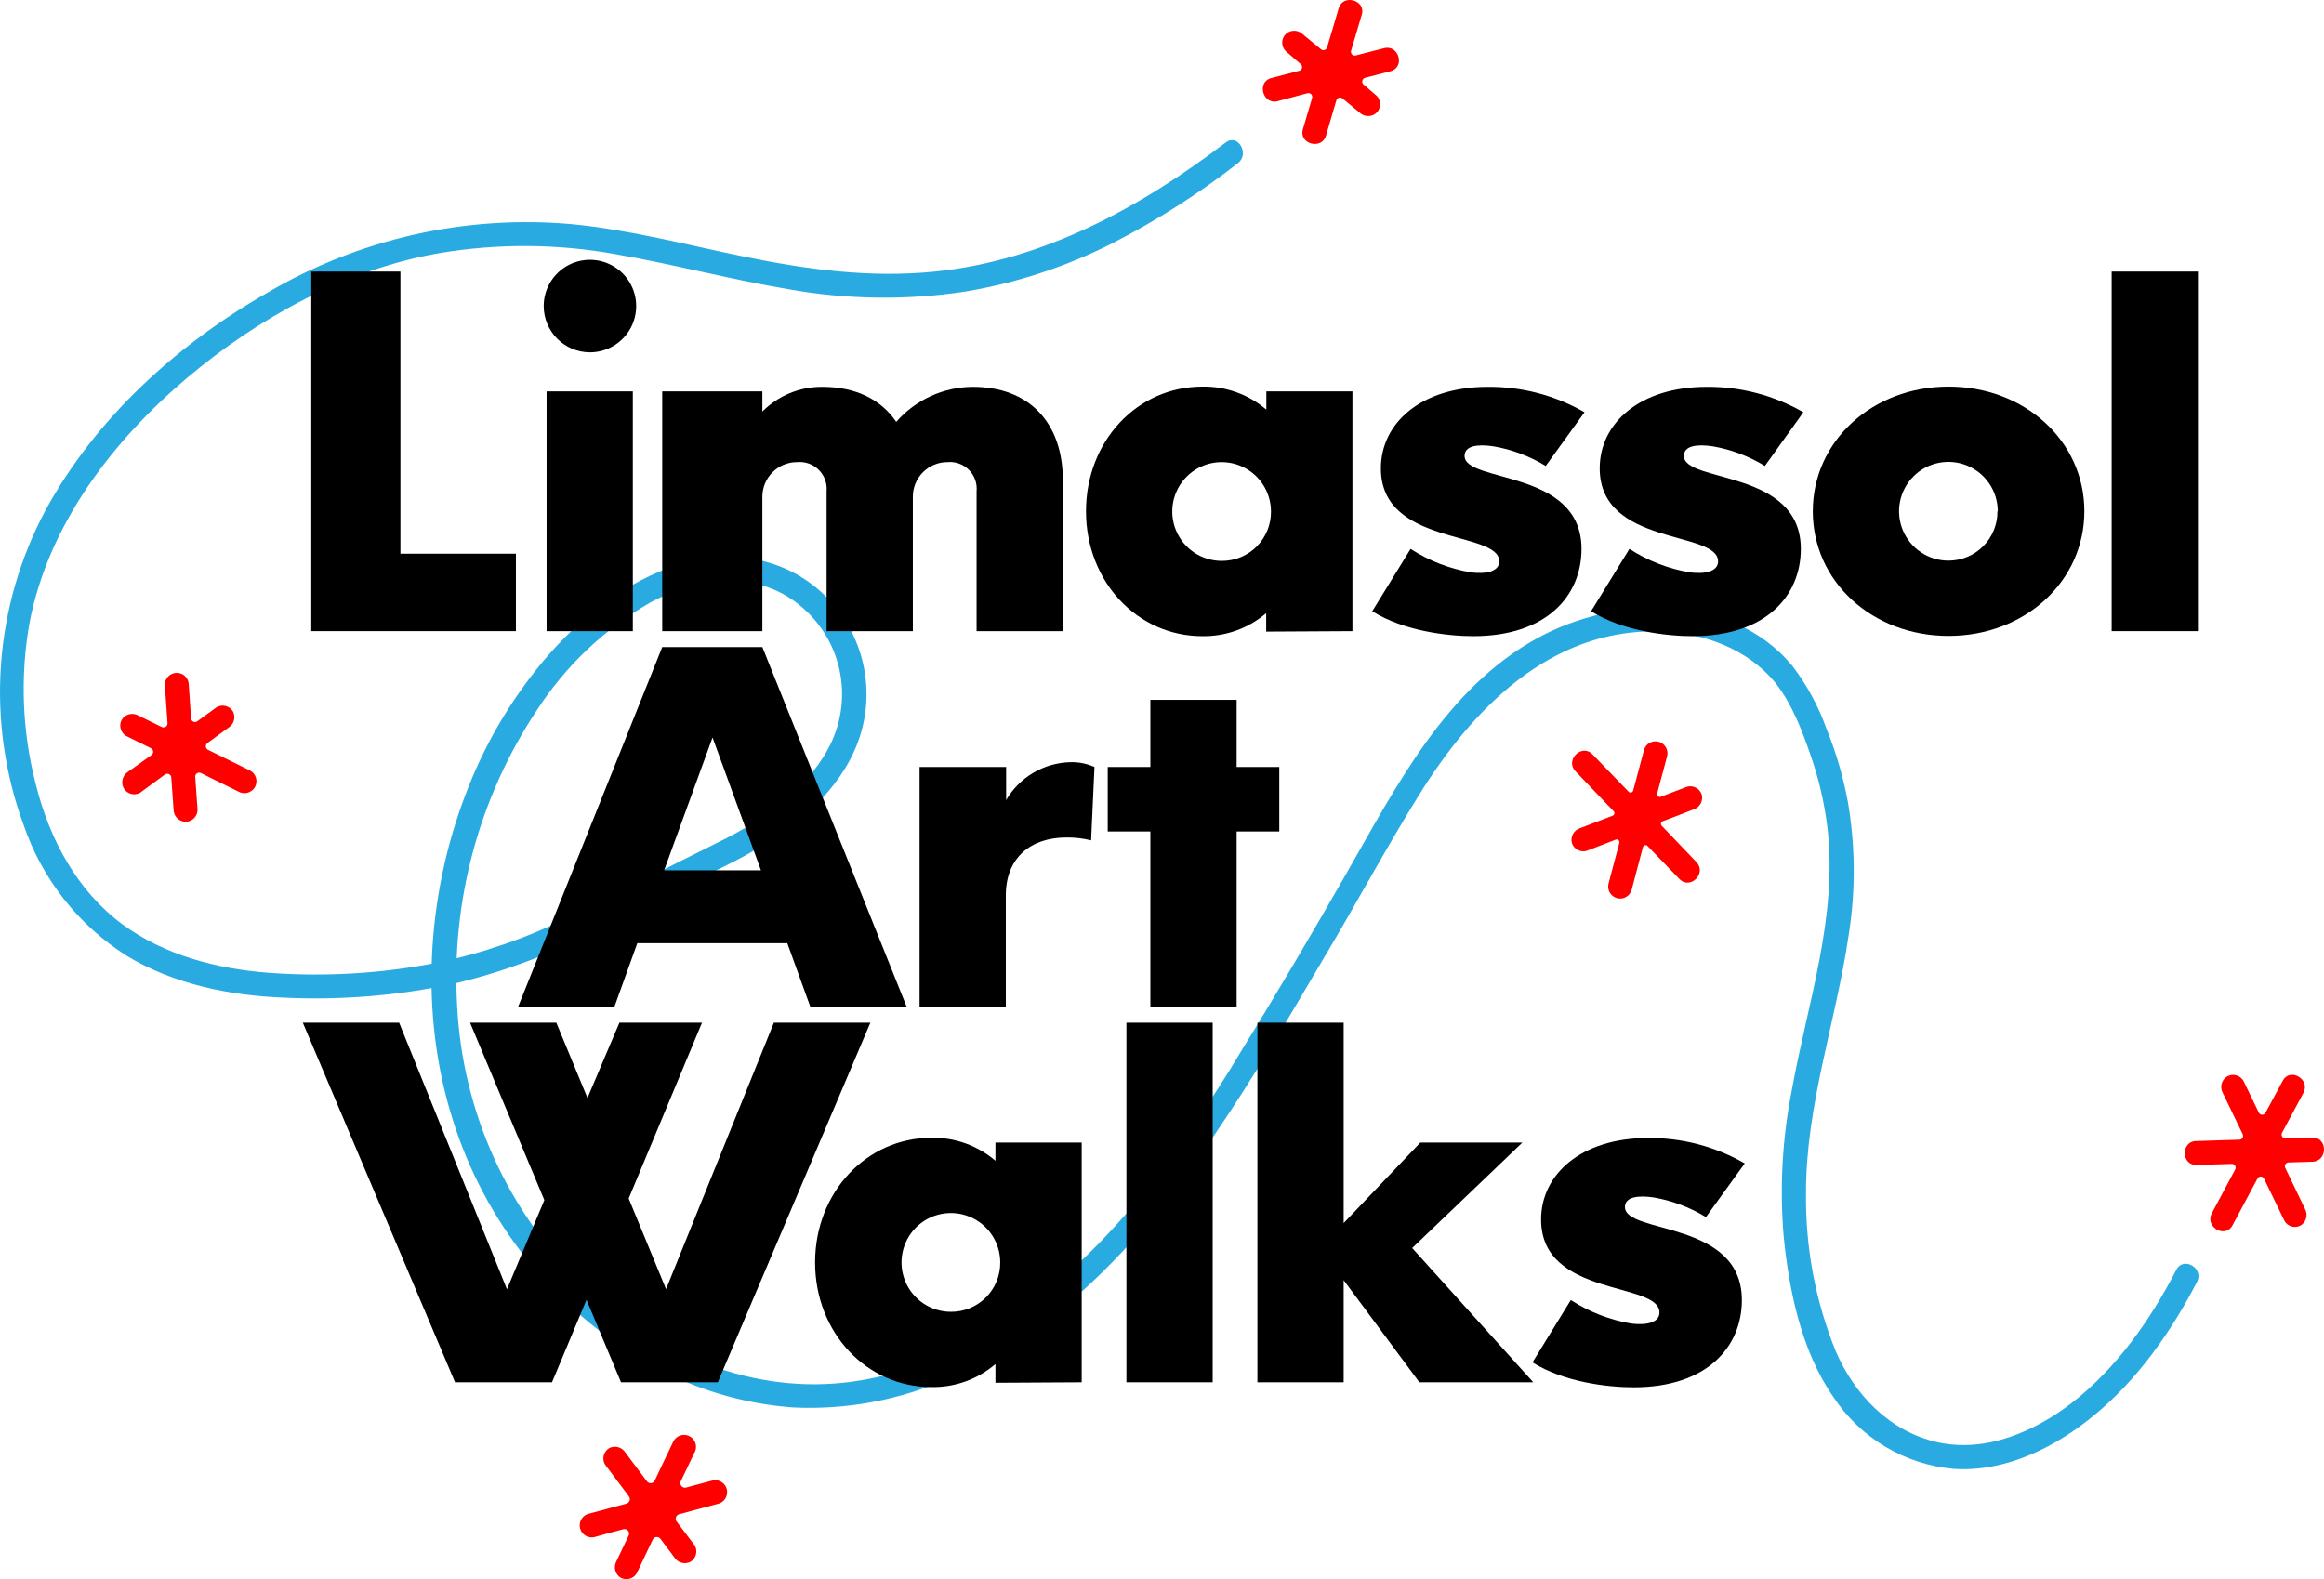
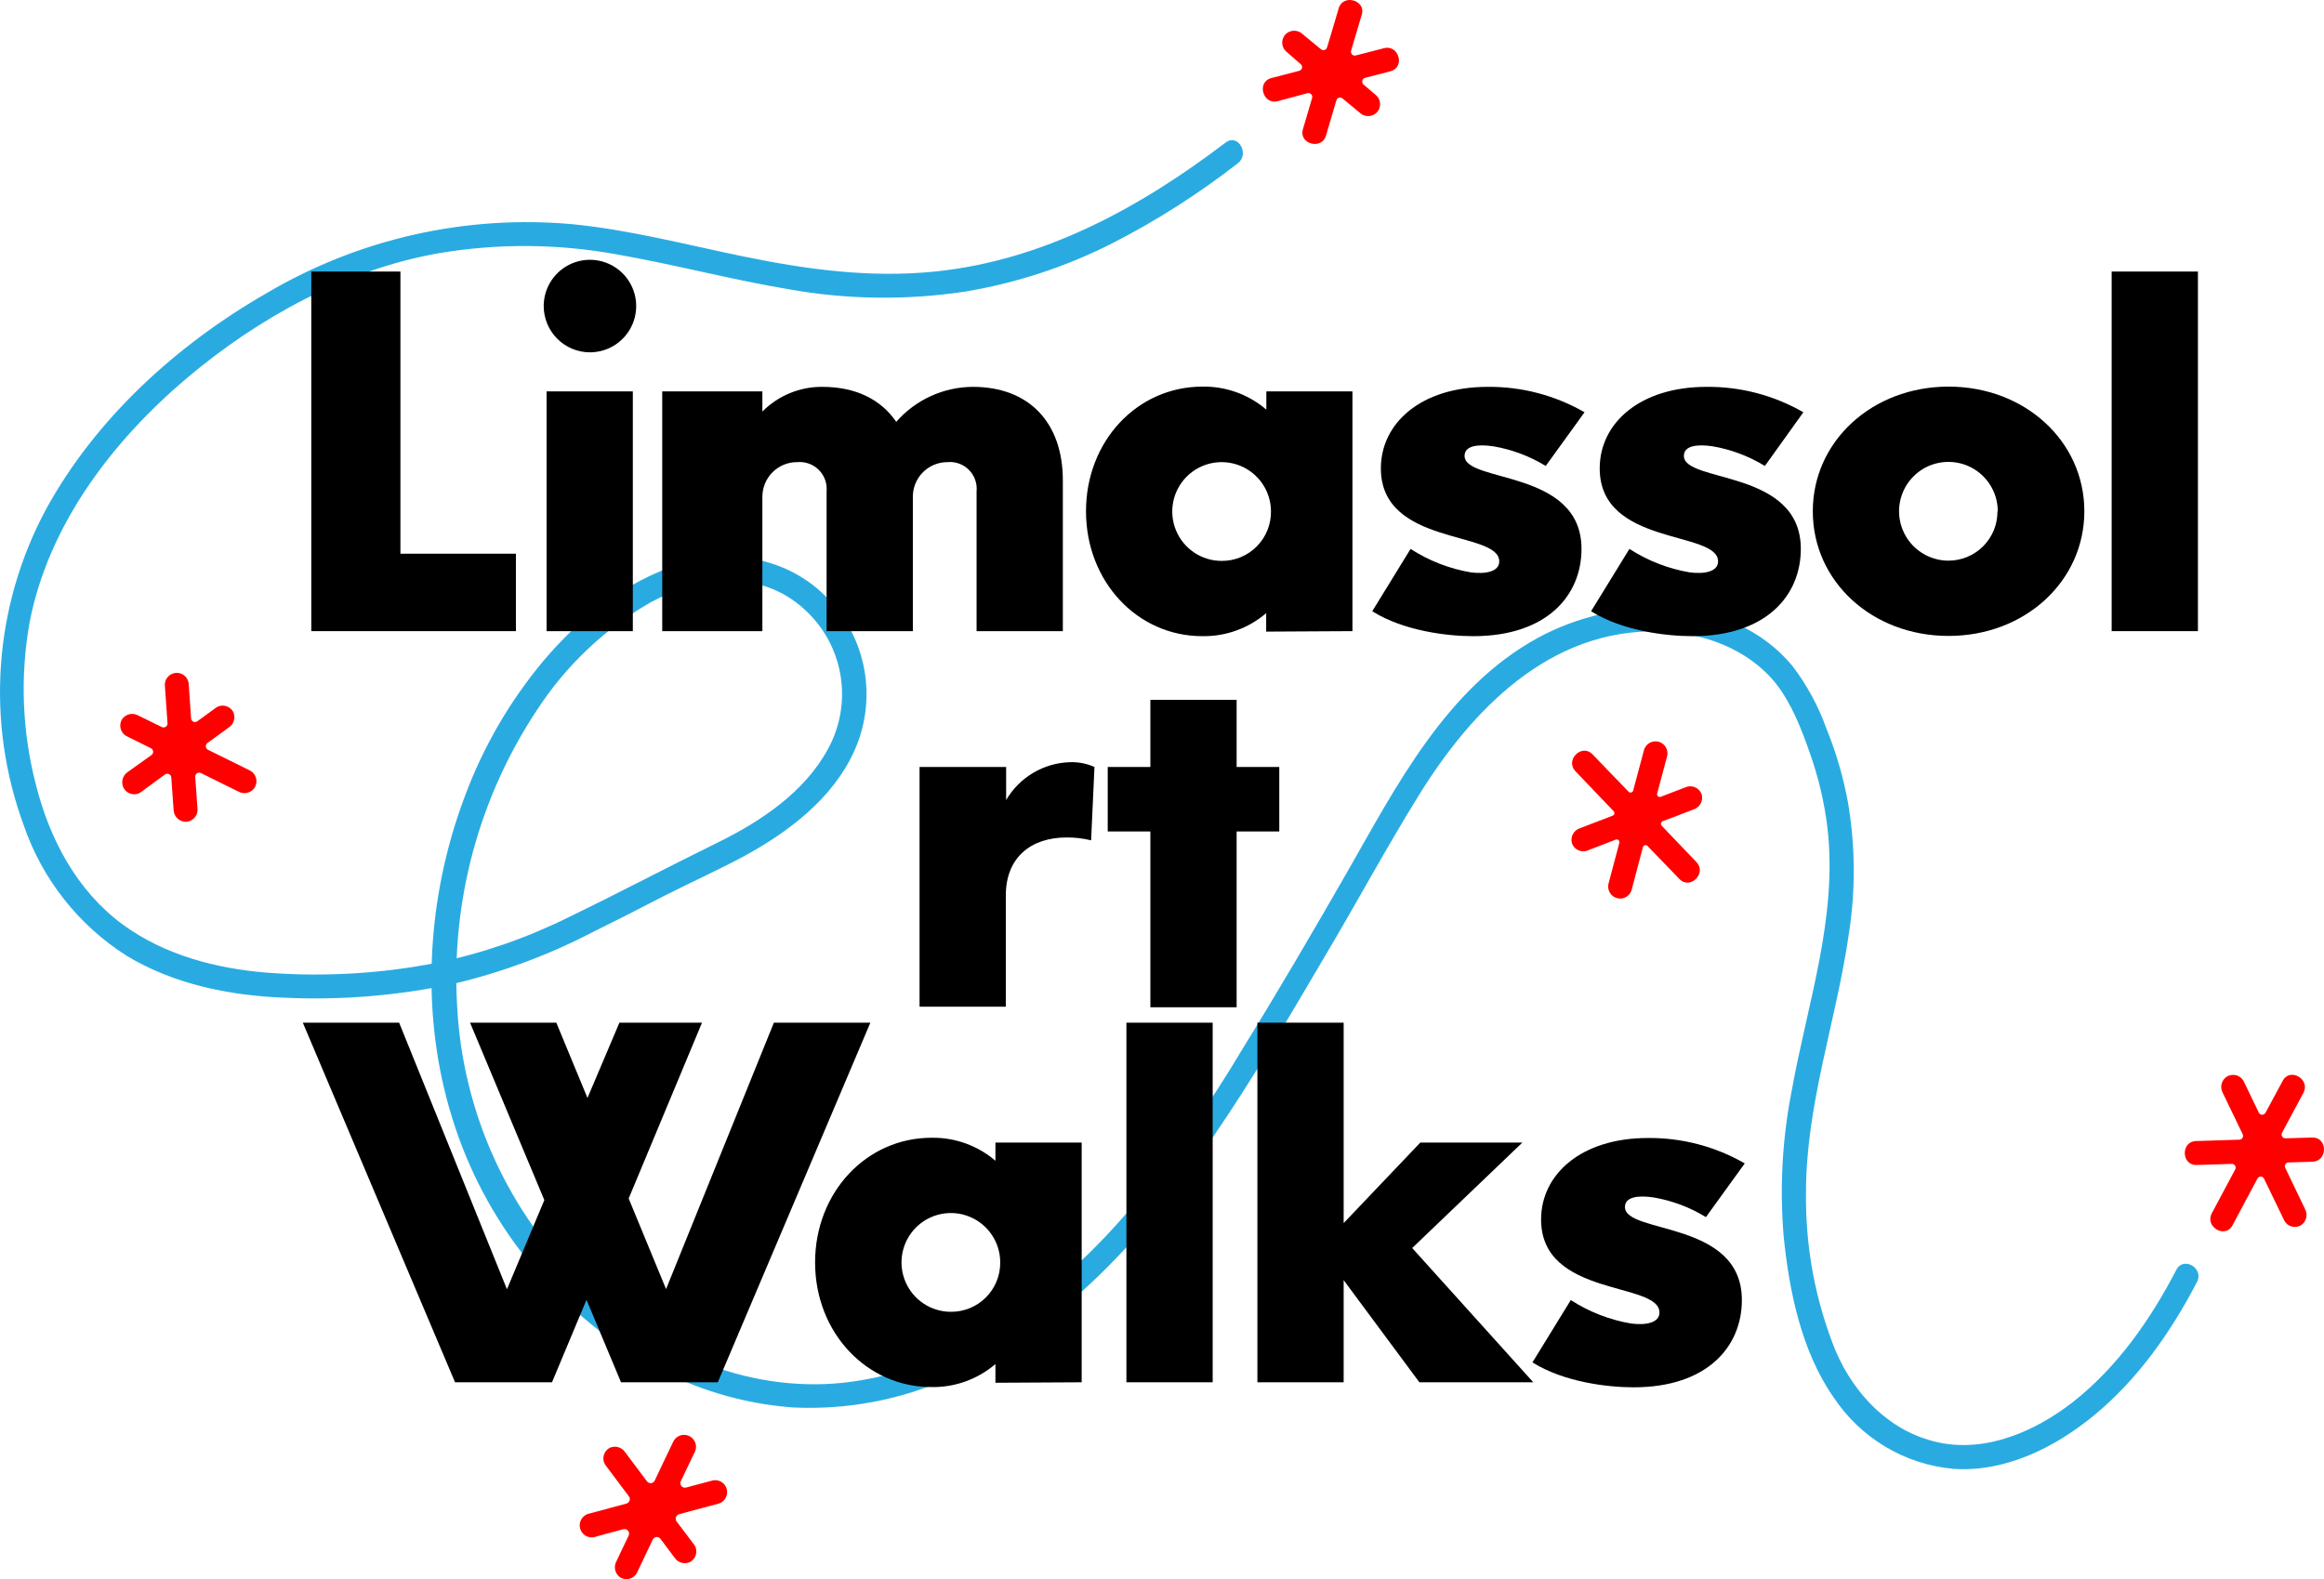
<svg xmlns="http://www.w3.org/2000/svg" width="1461" height="993" viewBox="0 0 1461 993" fill="none">
  <path d="M770.54 89.602C716.715 130.553 656.113 163.817 587.727 170.751C547.208 174.872 507.392 169.495 467.827 161.355C431.677 153.969 396.179 144.522 359.526 140.955C292.641 134.982 225.567 150.129 167.726 184.268C111.391 216.577 60.127 263.056 28.797 320.489C12.592 350.719 2.978 384.044 0.589 418.266C-1.799 452.487 3.091 486.827 14.939 519.018C26.554 552.817 49.282 581.674 79.408 600.871C109.132 618.91 144.128 625.995 178.421 627.352C214.316 629.057 250.28 626.102 285.417 618.558C315.368 611.479 344.338 600.746 371.676 586.601C386.739 579.164 401.802 571.526 416.865 563.688C433.836 554.995 451.359 547.257 468.129 538.162C495.794 523.088 523.359 502.135 536.765 472.84C543.802 457.591 546.258 440.624 543.833 424.004C541.408 407.384 534.208 391.828 523.108 379.229C498.807 351.643 461.802 344.106 427.76 354.607C393.718 365.109 363.894 388.977 341.3 415.96C320.268 441.212 303.68 469.86 292.245 500.677C268.094 564.542 263.877 637.652 284.312 703.125C304.471 768.498 348.717 823.753 408.078 857.687C435.829 873.338 466.688 882.671 498.455 885.021C532.292 886.68 566.043 880.327 596.966 866.48C668.163 835.829 720.933 776.034 763.661 713.376C788.264 677.248 810.456 639.512 832.599 601.826C852.682 568.059 871.209 533.59 891.846 500.275C925.235 446.259 974.089 395.61 1042.47 397.016C1070.14 397.569 1098.61 407.719 1116.38 429.728C1126.42 442.491 1132.8 459.123 1138.07 474.398C1143.3 489.274 1146.9 504.673 1148.82 520.324C1155.39 577.104 1136.21 630.869 1126.32 686.141C1120.44 716.128 1118.75 746.788 1121.3 777.24C1124.72 811.66 1132.45 849.547 1152.53 878.389C1160.89 891.101 1172 901.768 1185.04 909.596C1198.07 917.425 1212.71 922.215 1227.85 923.612C1260.48 925.973 1292.01 910.145 1316.57 889.895C1343.98 867.334 1364.97 837.336 1381.19 806.032C1385.65 797.44 1372.65 789.802 1368.18 798.445C1351.91 829.85 1330.93 859.898 1302.91 881.806C1279.36 900.096 1248.43 913.612 1218.21 906.929C1187.98 900.246 1165.84 877.032 1153.99 849.496C1141.33 818.172 1135 784.648 1135.36 750.86C1135.11 695.136 1154.14 642.878 1162.12 588.359C1166.58 560.555 1166.45 532.206 1161.72 504.446C1158.79 488.565 1154.25 473.024 1148.16 458.067C1143.1 443.89 1135.86 430.584 1126.72 418.623C1088.11 372.295 1015.66 374.355 966.708 401.137C908.867 432.843 877.636 494.698 846.205 549.619C825.117 586.35 803.728 622.93 781.485 658.957C760.821 693.816 737.593 727.088 711.996 758.498C667.108 811.61 607.158 858.541 536.514 868.691C474.304 877.635 412.497 851.758 367.71 809.198C319.443 762.622 290.716 699.394 287.375 632.376C283.547 566.598 301.167 501.353 337.584 446.46C355.685 418.602 380.117 395.426 408.882 378.827C439.76 362.145 477.869 357.874 505.484 382.947C517.549 393.759 525.603 408.338 528.338 424.312C531.073 440.286 528.327 456.716 520.547 470.931C505.786 498.165 478.271 516.505 451.158 529.821C419.827 545.197 388.898 561.577 357.467 576.752C331.195 589.819 303.351 599.445 274.622 605.393C239.914 612.194 204.453 614.323 169.182 611.725C136.546 609.262 103.558 600.771 76.847 581.124C48.228 559.919 31.106 527.51 22.571 493.391C13.909 460.075 12.556 425.278 18.604 391.389C30.453 329.986 70.571 277.477 117.366 237.832C162.554 199.694 217.785 169.294 276.329 159.144C313.015 152.995 350.486 153.233 387.091 159.848C423.543 166.179 459.342 175.776 495.894 181.906C532.388 188.415 569.698 188.924 606.355 183.414C638.78 178.056 670.191 167.753 699.493 152.863C727.255 138.625 753.614 121.802 778.222 102.616C785.803 96.787 778.222 83.722 770.59 89.602H770.54Z" fill="#29ABE2" />
  <path d="M874.072 44.831L858.155 48.951C857.729 49.072 857.343 49.305 857.039 49.626C856.734 49.948 856.521 50.345 856.424 50.778C856.326 51.21 856.347 51.66 856.484 52.082C856.62 52.503 856.868 52.88 857.201 53.172L865.436 60.207C866.834 61.626 867.618 63.54 867.618 65.533C867.618 67.526 866.834 69.439 865.436 70.859C864.005 72.235 862.098 73.003 860.114 73.003C858.129 73.003 856.222 72.235 854.791 70.859L843.996 61.915C843.69 61.656 843.325 61.478 842.933 61.396C842.541 61.314 842.135 61.331 841.751 61.446C841.367 61.561 841.018 61.77 840.735 62.053C840.452 62.337 840.244 62.687 840.13 63.071C837.971 70.457 835.812 77.844 833.603 85.23C830.892 94.526 816.331 90.556 819.092 81.26L824.867 61.614C824.986 61.205 824.996 60.772 824.894 60.358C824.792 59.944 824.583 59.565 824.287 59.258C823.991 58.952 823.619 58.73 823.209 58.614C822.8 58.498 822.367 58.493 821.954 58.599L803.226 63.623C793.837 66.086 789.871 51.514 799.21 49.102L816.733 44.529C817.17 44.425 817.57 44.199 817.886 43.879C818.202 43.558 818.422 43.155 818.522 42.716C818.621 42.277 818.595 41.818 818.448 41.393C818.3 40.967 818.037 40.592 817.687 40.309L808.247 32.118C806.849 30.699 806.065 28.785 806.065 26.792C806.065 24.799 806.849 22.885 808.247 21.466C809.678 20.09 811.585 19.322 813.569 19.322C815.554 19.322 817.461 20.09 818.892 21.466L830.44 30.962C830.741 31.223 831.103 31.402 831.492 31.485C831.881 31.568 832.285 31.551 832.665 31.435C833.046 31.32 833.392 31.11 833.67 30.826C833.948 30.541 834.149 30.19 834.256 29.807C836.716 21.566 839.277 13.376 841.586 5.186C844.348 -4.06 858.858 0.161 856.097 9.205C853.837 16.742 851.628 24.28 849.369 31.867C849.249 32.276 849.239 32.709 849.341 33.123C849.443 33.536 849.653 33.916 849.949 34.222C850.244 34.528 850.616 34.751 851.026 34.867C851.435 34.983 851.869 34.988 852.281 34.882L870.055 30.309C879.444 27.847 883.561 42.419 874.072 44.831Z" fill="#FF0000" />
  <path d="M1066.47 542.081C1073.2 549.066 1062.56 559.769 1055.78 552.734C1049 545.699 1042.37 538.815 1035.7 531.931C1035.48 531.718 1035.22 531.564 1034.93 531.484C1034.64 531.405 1034.34 531.404 1034.05 531.48C1033.76 531.556 1033.49 531.708 1033.28 531.92C1033.07 532.131 1032.91 532.395 1032.83 532.685C1030.42 541.663 1028.05 550.674 1025.7 559.718C1025.13 561.591 1023.84 563.165 1022.12 564.106C1020.4 565.047 1018.39 565.28 1016.5 564.757C1014.61 564.234 1013 562.996 1012.01 561.305C1011.02 559.613 1010.73 557.602 1011.19 555.699C1013.47 547.123 1015.75 538.547 1018.02 529.972C1018.1 529.669 1018.09 529.352 1018 529.055C1017.9 528.757 1017.73 528.49 1017.5 528.283C1017.27 528.076 1016.98 527.937 1016.68 527.88C1016.37 527.824 1016.05 527.852 1015.76 527.962L997.386 535.047C995.495 535.58 993.471 535.354 991.745 534.415C990.019 533.476 988.728 531.9 988.147 530.022C987.662 528.091 987.94 526.048 988.922 524.317C989.904 522.586 991.514 521.3 993.419 520.726L1013.85 512.888C1014.11 512.784 1014.34 512.618 1014.52 512.405C1014.7 512.192 1014.83 511.938 1014.89 511.666C1014.95 511.393 1014.94 511.11 1014.86 510.841C1014.79 510.572 1014.65 510.326 1014.46 510.124L990.457 485C983.678 478.016 994.323 467.313 1001.1 474.297L1023.85 497.864C1024.06 498.077 1024.32 498.231 1024.61 498.311C1024.9 498.39 1025.2 498.391 1025.49 498.315C1025.78 498.238 1026.05 498.087 1026.26 497.875C1026.48 497.664 1026.63 497.4 1026.71 497.11C1029.02 488.467 1031.28 479.875 1033.59 471.333C1034.19 469.498 1035.48 467.965 1037.18 467.051C1038.88 466.137 1040.86 465.912 1042.73 466.421C1044.59 466.93 1046.18 468.136 1047.18 469.789C1048.18 471.441 1048.51 473.415 1048.1 475.302C1045.94 483.191 1043.88 491.08 1041.77 499.019C1041.7 499.322 1041.7 499.639 1041.8 499.936C1041.89 500.234 1042.06 500.501 1042.29 500.708C1042.53 500.915 1042.81 501.054 1043.12 501.111C1043.42 501.167 1043.74 501.139 1044.03 501.029L1060.55 494.698C1062.45 494.176 1064.47 494.407 1066.2 495.343C1067.93 496.28 1069.24 497.848 1069.84 499.723C1070.32 501.653 1070.05 503.697 1069.06 505.428C1068.08 507.159 1066.47 508.445 1064.57 509.019C1058.14 511.481 1051.66 514.043 1045.24 516.405C1044.98 516.515 1044.75 516.686 1044.57 516.904C1044.39 517.122 1044.26 517.379 1044.2 517.655C1044.14 517.931 1044.15 518.217 1044.23 518.489C1044.3 518.762 1044.44 519.012 1044.63 519.219L1066.47 542.081Z" fill="#FF0000" />
  <path d="M1453.74 730.51L1438.68 730.962C1438.29 730.975 1437.9 731.085 1437.57 731.281C1437.23 731.478 1436.94 731.756 1436.74 732.09C1436.54 732.424 1436.42 732.803 1436.4 733.194C1436.37 733.585 1436.45 733.975 1436.62 734.329L1449.17 760.458C1450.05 762.17 1450.26 764.149 1449.75 766.007C1449.25 767.865 1448.08 769.469 1446.46 770.507C1444.73 771.499 1442.68 771.77 1440.76 771.262C1438.83 770.754 1437.18 769.508 1436.17 767.794C1431.9 758.9 1427.58 750.006 1423.31 741.163C1423.12 740.769 1422.83 740.437 1422.46 740.204C1422.09 739.972 1421.66 739.848 1421.23 739.848C1420.79 739.848 1420.37 739.972 1420 740.204C1419.63 740.437 1419.33 740.769 1419.14 741.163L1403.48 770.507C1398.91 779.099 1385.91 771.462 1390.47 762.92C1395.04 754.378 1400.27 744.479 1405.19 735.334C1405.38 734.972 1405.47 734.567 1405.46 734.158C1405.45 733.749 1405.33 733.35 1405.12 733C1404.9 732.651 1404.6 732.362 1404.25 732.164C1403.89 731.965 1403.49 731.863 1403.08 731.867L1380.73 732.57C1371.04 732.57 1371.09 717.496 1380.73 717.496L1407.85 716.642C1408.24 716.629 1408.62 716.519 1408.96 716.322C1409.3 716.126 1409.58 715.848 1409.78 715.514C1409.99 715.18 1410.11 714.801 1410.13 714.41C1410.15 714.019 1410.07 713.629 1409.91 713.275L1397.35 687.197C1396.39 685.461 1396.13 683.42 1396.64 681.5C1397.14 679.58 1398.37 677.93 1400.06 676.896C1401.79 675.904 1403.84 675.633 1405.77 676.141C1407.69 676.649 1409.34 677.895 1410.36 679.609C1413.57 686.292 1416.78 693.025 1420.05 699.708C1420.25 700.087 1420.55 700.403 1420.92 700.624C1421.28 700.845 1421.7 700.961 1422.13 700.961C1422.56 700.961 1422.98 700.845 1423.35 700.624C1423.71 700.403 1424.01 700.087 1424.22 699.708L1435.06 679.609C1439.63 671.017 1452.63 678.654 1448.07 687.197L1434.61 712.32C1434.42 712.686 1434.32 713.096 1434.34 713.509C1434.35 713.923 1434.47 714.325 1434.69 714.676C1434.91 715.027 1435.22 715.315 1435.58 715.51C1435.95 715.705 1436.35 715.8 1436.77 715.787L1453.69 715.285C1463.43 715.134 1463.43 730.208 1453.74 730.51Z" fill="#FF0000" />
  <path d="M452.012 945.419L426.907 952.152C426.455 952.288 426.041 952.529 425.7 952.857C425.36 953.185 425.103 953.59 424.951 954.037C424.798 954.485 424.755 954.962 424.825 955.43C424.894 955.897 425.075 956.341 425.351 956.725L436.748 971.799C437.739 973.528 438.01 975.578 437.502 977.506C436.995 979.433 435.75 981.084 434.037 982.1C432.326 982.979 430.349 983.187 428.492 982.686C426.635 982.184 425.032 981.008 423.995 979.387L415.309 967.779C415.024 967.347 414.628 967.001 414.162 966.776C413.696 966.552 413.178 966.458 412.663 966.504C412.148 966.55 411.655 966.735 411.237 967.04C410.819 967.344 410.491 967.756 410.288 968.232C406.924 975.317 403.56 982.301 400.246 989.386C399.233 991.034 397.63 992.233 395.763 992.738C393.897 993.242 391.908 993.014 390.204 992.099C388.52 991.056 387.3 989.407 386.795 987.49C386.291 985.574 386.541 983.536 387.493 981.799L395.175 965.619C395.421 965.12 395.517 964.561 395.451 964.009C395.385 963.457 395.16 962.937 394.803 962.51C394.447 962.084 393.974 961.771 393.443 961.609C392.911 961.447 392.344 961.444 391.811 961.599C385.685 963.207 379.509 964.865 373.384 966.624C371.519 966.966 369.595 966.596 367.989 965.588C366.383 964.58 365.213 963.007 364.709 961.178C364.205 959.35 364.404 957.398 365.266 955.709C366.128 954.02 367.591 952.715 369.367 952.052L393.819 945.469C394.271 945.341 394.685 945.106 395.025 944.783C395.366 944.46 395.624 944.059 395.777 943.615C395.93 943.171 395.973 942.696 395.903 942.232C395.834 941.767 395.652 941.327 395.376 940.947L380.313 920.848C379.322 919.119 379.051 917.069 379.559 915.142C380.066 913.214 381.311 911.564 383.024 910.547C384.738 909.68 386.711 909.478 388.565 909.979C390.418 910.479 392.021 911.648 393.066 913.261L406.623 931.35C406.907 931.782 407.304 932.128 407.769 932.353C408.235 932.578 408.753 932.672 409.268 932.625C409.783 932.579 410.276 932.394 410.694 932.09C411.112 931.785 411.44 931.373 411.643 930.898C415.56 922.657 419.426 914.416 423.392 906.226C423.87 905.333 424.523 904.546 425.311 903.911C426.1 903.276 427.008 902.807 427.982 902.531C428.956 902.256 429.975 902.179 430.979 902.307C431.983 902.434 432.951 902.763 433.825 903.273C434.699 903.783 435.462 904.464 436.067 905.276C436.673 906.087 437.108 907.013 437.348 907.996C437.588 908.98 437.628 910.002 437.464 911.002C437.301 912.001 436.938 912.958 436.397 913.813C433.585 919.642 430.823 925.521 428.012 931.35C427.766 931.848 427.67 932.407 427.735 932.959C427.801 933.511 428.026 934.032 428.383 934.458C428.74 934.884 429.213 935.198 429.744 935.359C430.275 935.521 430.842 935.525 431.376 935.37L448.347 930.847C450.214 930.533 452.131 930.933 453.716 931.97C455.302 933.006 456.439 934.602 456.901 936.44C457.363 938.278 457.117 940.222 456.211 941.886C455.305 943.55 453.805 944.812 452.012 945.419Z" fill="#FF0000" />
  <path d="M160.195 495.1C159.153 496.786 157.501 498.005 155.583 498.501C153.665 498.997 151.63 498.733 149.902 497.763L126.303 486.106C125.912 485.907 125.474 485.816 125.036 485.843C124.598 485.871 124.175 486.015 123.811 486.261C123.448 486.507 123.156 486.846 122.968 487.243C122.779 487.64 122.7 488.08 122.739 488.517C123.241 495.401 123.743 502.285 124.195 509.22C124.182 511.214 123.384 513.124 121.974 514.535C120.565 515.945 118.657 516.743 116.663 516.757C114.682 516.706 112.796 515.895 111.394 514.493C109.992 513.09 109.183 511.202 109.132 509.22C108.68 502.386 108.178 495.602 107.676 488.819C107.635 488.378 107.479 487.956 107.223 487.595C106.967 487.233 106.62 486.947 106.217 486.763C105.814 486.579 105.37 486.505 104.93 486.549C104.489 486.592 104.068 486.751 103.709 487.01L87.944 498.567C86.24 499.481 84.251 499.71 82.384 499.205C80.518 498.701 78.914 497.502 77.902 495.854C76.909 494.155 76.595 492.144 77.024 490.224C77.452 488.304 78.591 486.617 80.211 485.503L95.274 474.75C95.619 474.492 95.892 474.15 96.066 473.756C96.241 473.362 96.312 472.93 96.271 472.501C96.231 472.072 96.081 471.661 95.836 471.307C95.591 470.953 95.259 470.667 94.872 470.479L79.308 462.791C77.594 461.774 76.349 460.124 75.842 458.197C75.335 456.269 75.606 454.219 76.596 452.49C77.625 450.86 79.228 449.676 81.088 449.174C82.948 448.671 84.929 448.886 86.638 449.777L101.701 457.163C102.096 457.358 102.535 457.445 102.974 457.416C103.413 457.388 103.837 457.244 104.203 457C104.569 456.755 104.865 456.419 105.06 456.024C105.255 455.63 105.344 455.191 105.316 454.751C104.713 446.711 104.161 438.672 103.609 430.632C103.609 428.633 104.402 426.716 105.815 425.303C107.227 423.889 109.143 423.095 111.14 423.095C113.138 423.095 115.053 423.889 116.466 425.303C117.878 426.716 118.672 428.633 118.672 430.632C119.124 437.667 119.626 444.651 120.128 451.686C120.15 452.13 120.292 452.56 120.539 452.931C120.786 453.301 121.129 453.597 121.53 453.787C121.932 453.978 122.378 454.056 122.821 454.014C123.263 453.971 123.686 453.809 124.044 453.545L136.195 444.702C137.923 443.71 139.971 443.439 141.897 443.947C143.823 444.454 145.472 445.7 146.488 447.415C147.366 449.127 147.574 451.106 147.073 452.964C146.572 454.822 145.396 456.427 143.776 457.464L130.421 467.213C130.074 467.466 129.798 467.805 129.619 468.196C129.441 468.587 129.365 469.018 129.401 469.447C129.436 469.875 129.581 470.288 129.821 470.644C130.061 471.001 130.388 471.29 130.772 471.484L157.333 484.598C158.216 485.094 158.991 485.76 159.614 486.559C160.237 487.357 160.695 488.272 160.961 489.249C161.228 490.227 161.297 491.247 161.165 492.252C161.034 493.256 160.704 494.224 160.195 495.1V495.1Z" fill="#FF0000" />
  <path d="M195.693 170.751H251.727V348.176H324.329V396.866H195.693V170.751Z" fill="black" />
  <path d="M341.802 192.609C341.772 186.842 343.456 181.197 346.639 176.389C349.822 171.582 354.36 167.83 359.679 165.609C364.997 163.388 370.854 162.799 376.508 163.917C382.161 165.035 387.355 167.809 391.429 171.887C395.504 175.965 398.276 181.162 399.393 186.82C400.51 192.477 399.921 198.34 397.702 203.662C395.484 208.984 391.734 213.526 386.93 216.712C382.127 219.897 376.485 221.582 370.723 221.552C363.069 221.499 355.743 218.433 350.331 213.017C344.919 207.6 341.855 200.269 341.802 192.609V192.609ZM343.61 246.123H397.836V396.866H343.61V246.123Z" fill="black" />
  <path d="M668.163 302.049V396.866H613.937V308.983C614.178 306.508 613.869 304.01 613.031 301.669C612.193 299.327 610.847 297.201 609.09 295.443C607.333 293.684 605.208 292.337 602.869 291.498C600.529 290.66 598.033 290.35 595.56 290.592C592.686 290.592 589.841 291.163 587.189 292.273C584.538 293.382 582.133 295.008 580.115 297.056C578.097 299.104 576.505 301.533 575.433 304.201C574.361 306.87 573.83 309.725 573.87 312.601V396.866H519.643V308.983C519.867 306.512 519.545 304.022 518.7 301.689C517.856 299.356 516.509 297.237 514.756 295.483C513.003 293.728 510.886 292.381 508.555 291.536C506.224 290.691 503.736 290.368 501.267 290.592C498.369 290.558 495.495 291.105 492.811 292.199C490.128 293.293 487.69 294.913 485.641 296.963C483.592 299.014 481.974 301.453 480.88 304.139C479.787 306.824 479.241 309.701 479.275 312.601V396.866H416.312V246.123H479.275V258.785C484.214 253.806 490.1 249.867 496.585 247.201C503.069 244.534 510.022 243.194 517.032 243.259C537.819 243.259 553.786 251.097 563.426 265.267C569.44 258.386 576.848 252.865 585.159 249.07C593.47 245.275 602.492 243.294 611.627 243.259C646.773 243.259 668.163 265.569 668.163 302.049Z" fill="black" />
  <path d="M850.222 246.123V396.866L795.996 397.167V385.56C784.82 395.128 770.534 400.275 755.828 400.031C714.958 400.031 682.724 365.662 682.724 321.494C682.724 277.327 714.958 243.108 755.929 243.108C770.634 242.864 784.921 248.011 796.096 257.579V246.123H850.222ZM799.009 321.494C798.979 315.355 797.131 309.362 793.699 304.273C790.267 299.184 785.405 295.228 779.726 292.903C774.048 290.579 767.809 289.992 761.797 291.215C755.785 292.438 750.27 295.418 745.95 299.776C741.629 304.135 738.697 309.678 737.523 315.704C736.35 321.73 736.987 327.969 739.355 333.633C741.724 339.296 745.716 344.13 750.829 347.524C755.942 350.917 761.945 352.718 768.08 352.698C772.168 352.718 776.22 351.923 779.998 350.359C783.776 348.795 787.205 346.494 790.084 343.589C792.964 340.684 795.236 337.234 796.768 333.44C798.3 329.647 799.062 325.586 799.009 321.494V321.494Z" fill="black" />
  <path d="M862.674 384.354L886.774 345.161C898.296 352.608 911.21 357.634 924.733 359.934C934.373 361.14 942.507 359.331 942.507 353C942.507 333.403 868.096 343.654 868.096 294.511C868.096 266.172 893.201 243.259 935.277 243.259C956.622 243.062 977.631 248.579 996.13 259.237L971.729 293.004C961.635 286.825 950.456 282.63 938.791 280.643C928.749 279.136 920.716 280.341 920.716 286.673C920.716 303.857 994.222 294.813 994.222 345.161C994.222 374.405 972.532 400.031 926.138 400.031C910.272 400.031 882.557 396.866 862.674 384.354Z" fill="black" />
  <path d="M1000.25 384.354L1024.35 345.161C1035.87 352.608 1048.78 357.634 1062.31 359.934C1071.95 361.14 1080.08 359.331 1080.08 353C1080.08 333.403 1005.67 343.654 1005.67 294.511C1005.67 266.172 1030.78 243.259 1072.85 243.259C1094.2 243.062 1115.21 248.579 1133.7 259.237L1109.5 293.004C1099.44 286.837 1088.3 282.642 1076.67 280.643C1066.62 279.136 1058.59 280.341 1058.59 286.673C1058.59 303.857 1132.1 294.813 1132.1 345.161C1132.1 374.405 1110.41 400.031 1064.01 400.031C1047.85 400.031 1020.13 396.866 1000.25 384.354Z" fill="black" />
  <path d="M1139.63 321.494C1139.63 277.477 1176.98 243.108 1224.98 243.108C1272.99 243.108 1310.34 277.477 1310.34 321.494C1310.34 365.511 1272.99 399.881 1224.98 399.881C1176.98 399.881 1139.63 365.662 1139.63 321.494ZM1255.91 321.494C1255.91 315.353 1254.09 309.349 1250.68 304.242C1247.27 299.136 1242.43 295.155 1236.76 292.805C1231.09 290.455 1224.85 289.84 1218.83 291.038C1212.81 292.236 1207.28 295.194 1202.94 299.537C1198.6 303.879 1195.65 309.412 1194.45 315.436C1193.25 321.46 1193.87 327.704 1196.22 333.378C1198.57 339.052 1202.54 343.902 1207.65 347.314C1212.75 350.726 1218.75 352.547 1224.88 352.547C1228.95 352.554 1232.98 351.754 1236.74 350.193C1240.49 348.633 1243.9 346.342 1246.77 343.455C1249.64 340.567 1251.9 337.14 1253.44 333.37C1254.97 329.601 1255.75 325.565 1255.71 321.494H1255.91Z" fill="black" />
  <path d="M1327.51 170.751H1381.74V396.866H1327.51V170.751Z" fill="black" />
-   <path d="M494.941 593.083H400.648L386.187 633.281H325.635L416.313 406.915H479.275L569.954 633.03H509.401L494.941 593.083ZM478.372 547.257L447.945 463.745L417.518 547.257H478.372Z" fill="black" />
  <path d="M688.046 482.287L685.937 528.414C680.91 527.18 675.749 526.572 670.573 526.605C647.979 526.605 632.314 539.268 632.314 563.085V633.03H578.087V482.287H632.514V503.089C636.638 496.033 642.489 490.143 649.517 485.976C656.544 481.809 664.517 479.502 672.682 479.272C677.966 479.09 683.222 480.122 688.046 482.287V482.287Z" fill="black" />
  <path d="M804.23 522.837H777.418V633.381H723.192V522.837H696.38V482.287H723.192V440.079H777.418V482.287H804.23V522.837Z" fill="black" />
  <path d="M547.158 643.079L451.258 869.193H390.404L368.714 817.338L347.023 869.193H286.069L190.37 643.079H250.923L318.705 810.705L342.203 754.629L295.509 643.079H349.735L369.316 690.412L389.4 643.079H441.317L395.224 753.624L418.722 810.605L486.505 643.079H547.158Z" fill="black" />
  <path d="M680.012 718.451V869.194L625.786 869.495V857.737C614.61 867.305 600.324 872.453 585.618 872.208C544.648 872.208 512.413 837.839 512.413 793.822C512.413 749.805 544.648 715.436 585.618 715.436C600.324 715.192 614.61 720.339 625.786 729.907V718.451H680.012ZM628.798 793.822C628.798 787.68 626.979 781.677 623.569 776.57C620.159 771.463 615.313 767.483 609.643 765.133C603.974 762.783 597.735 762.168 591.715 763.366C585.696 764.564 580.167 767.521 575.828 771.864C571.488 776.207 568.533 781.74 567.336 787.764C566.139 793.788 566.753 800.031 569.102 805.706C571.45 811.38 575.427 816.23 580.53 819.642C585.633 823.054 591.632 824.875 597.769 824.875C601.853 824.909 605.903 824.128 609.683 822.58C613.463 821.031 616.897 818.745 619.785 815.855C622.673 812.964 624.957 809.528 626.505 805.745C628.052 801.962 628.832 797.909 628.798 793.822V793.822Z" fill="black" />
  <path d="M708.13 643.079H762.356V869.193H708.13V643.079Z" fill="black" />
  <path d="M892.297 869.193L844.699 804.977V869.193H790.473V643.079H844.699V769.1L892.9 718.451H957.067L887.778 784.777L963.896 869.193H892.297Z" fill="black" />
  <path d="M963.395 856.682L987.495 817.489C999.017 824.936 1011.93 829.962 1025.45 832.262C1035.09 833.467 1043.23 831.659 1043.23 825.327C1043.23 805.731 968.817 815.981 968.817 766.839C968.817 738.499 993.922 715.587 1036 715.587C1057.34 715.39 1078.35 720.906 1096.85 731.565L1072.45 765.332C1062.39 759.165 1051.24 754.97 1039.61 752.971C1029.57 751.463 1021.54 752.669 1021.54 759.001C1021.54 776.185 1095.04 767.141 1095.04 817.489C1095.04 846.733 1073.35 872.359 1026.96 872.359C1010.99 872.359 983.277 869.194 963.395 856.682Z" fill="black" />
</svg>